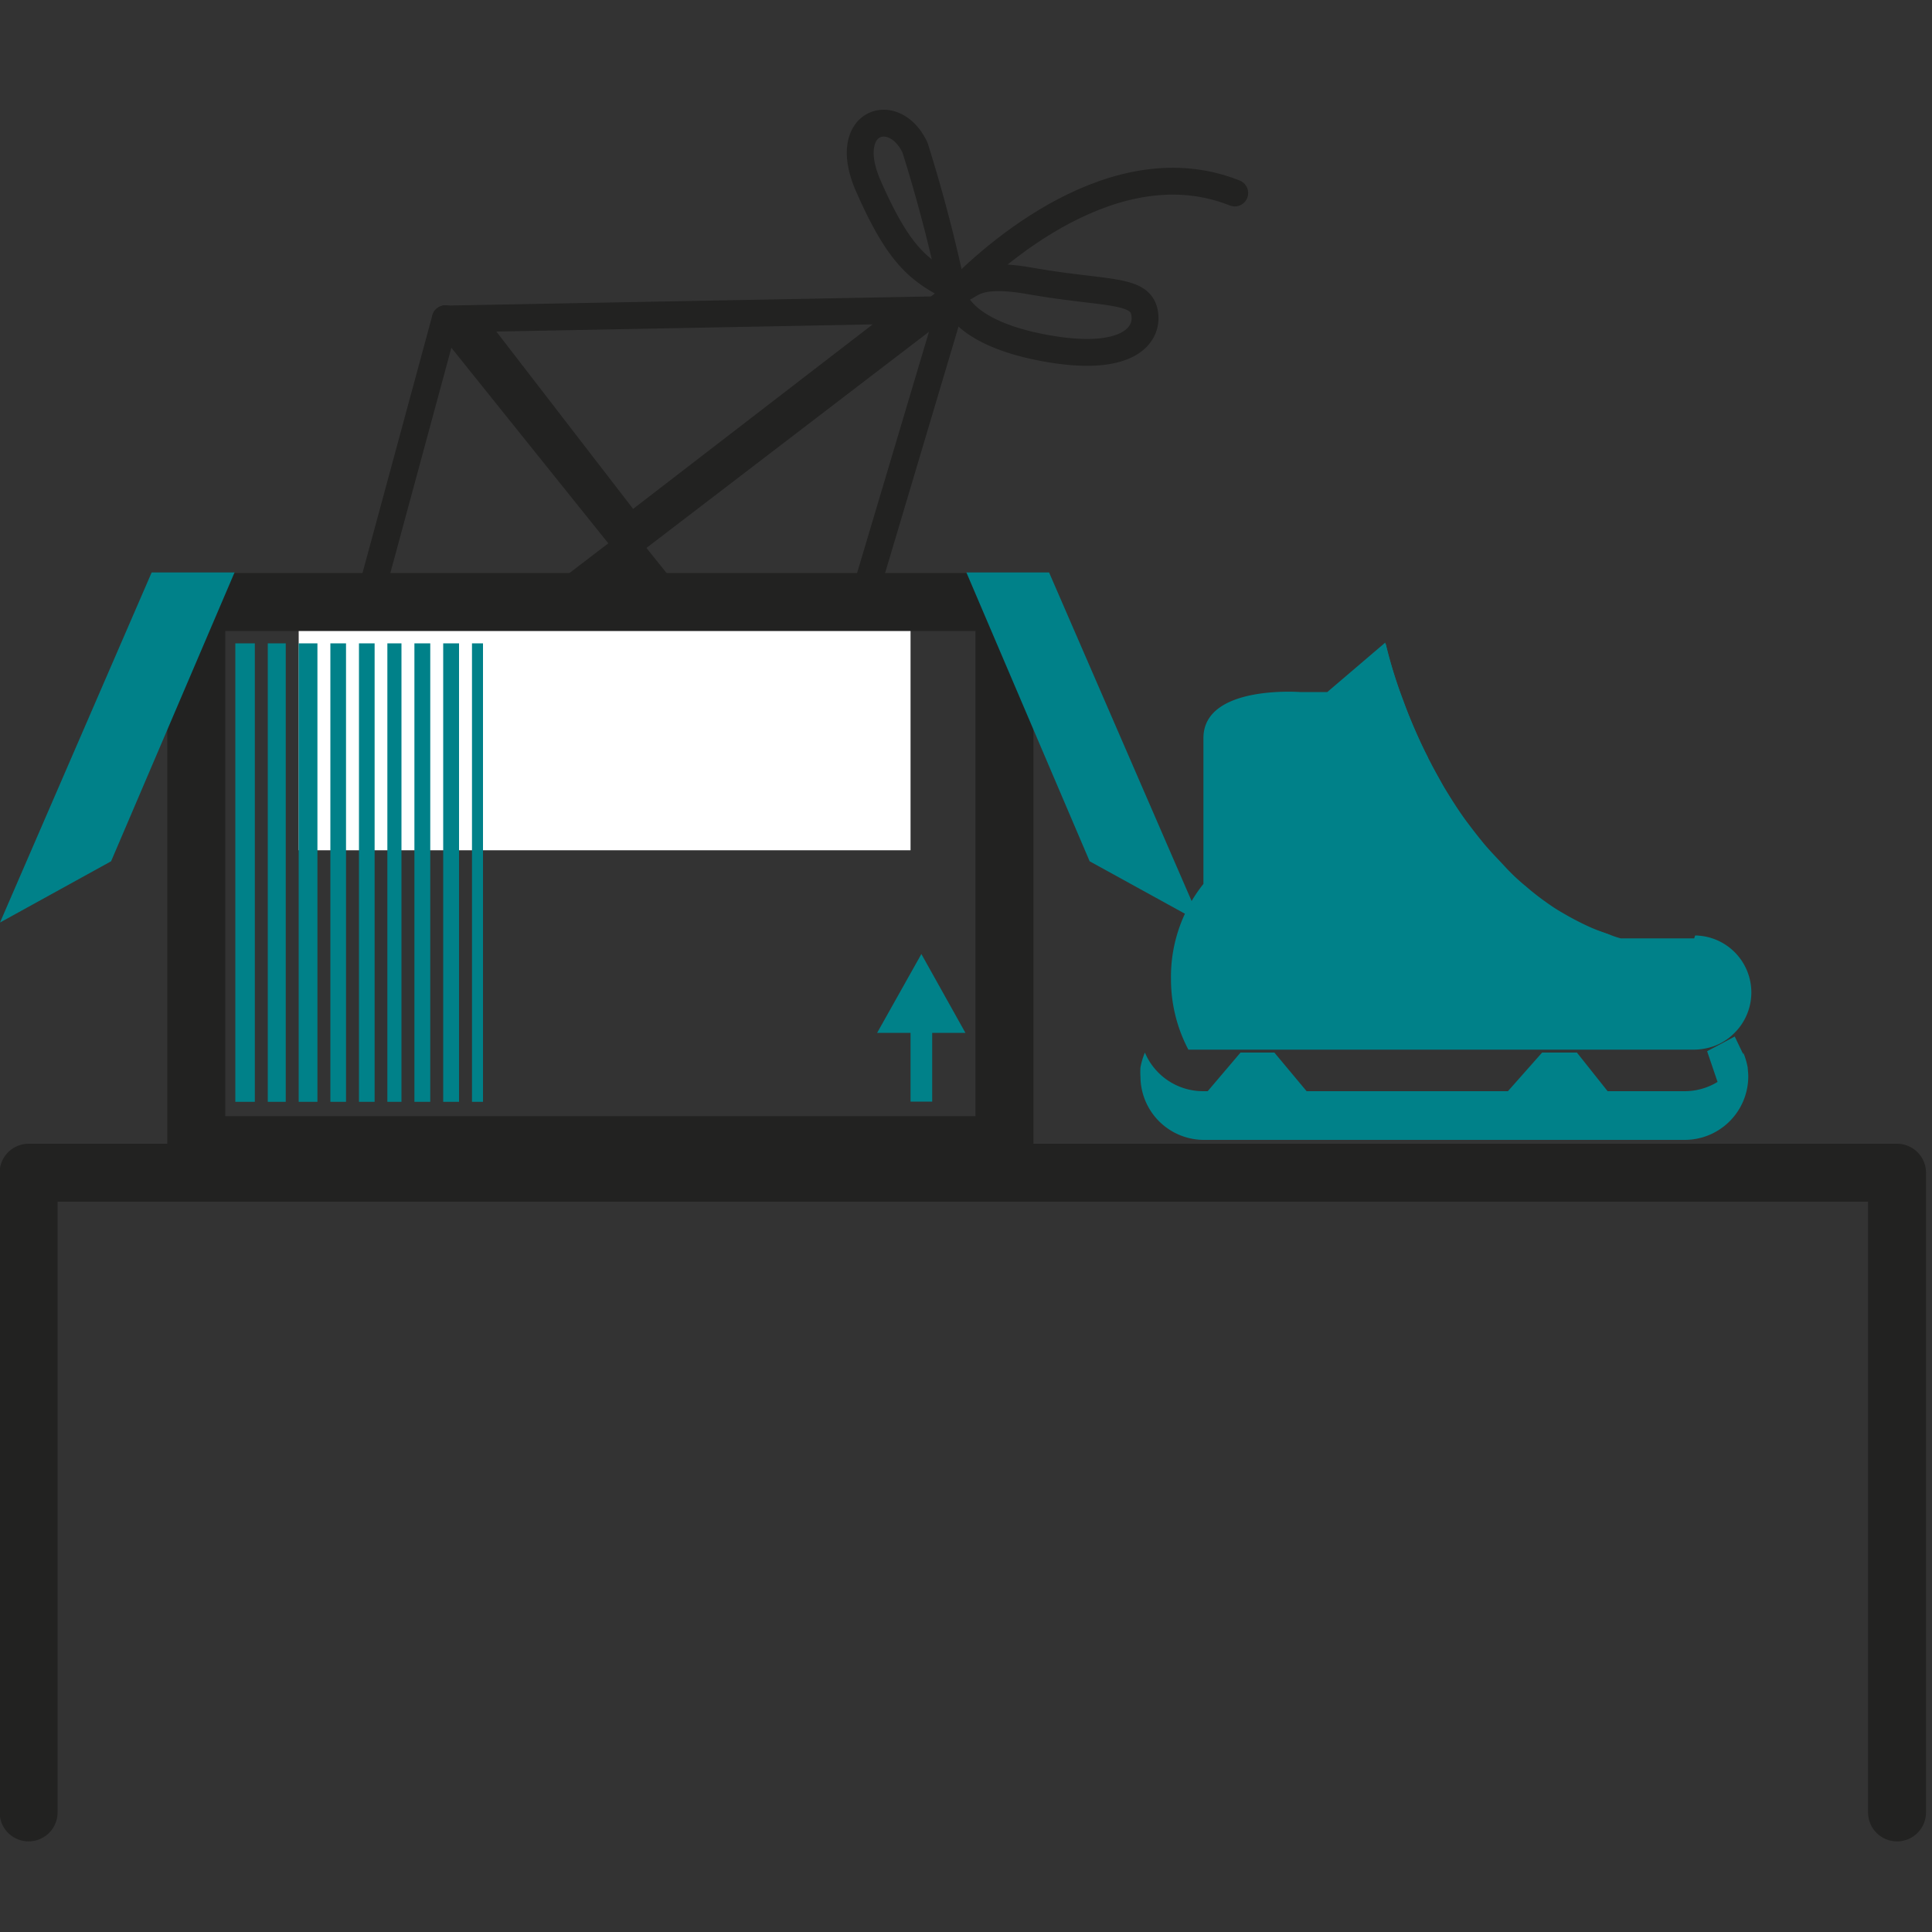
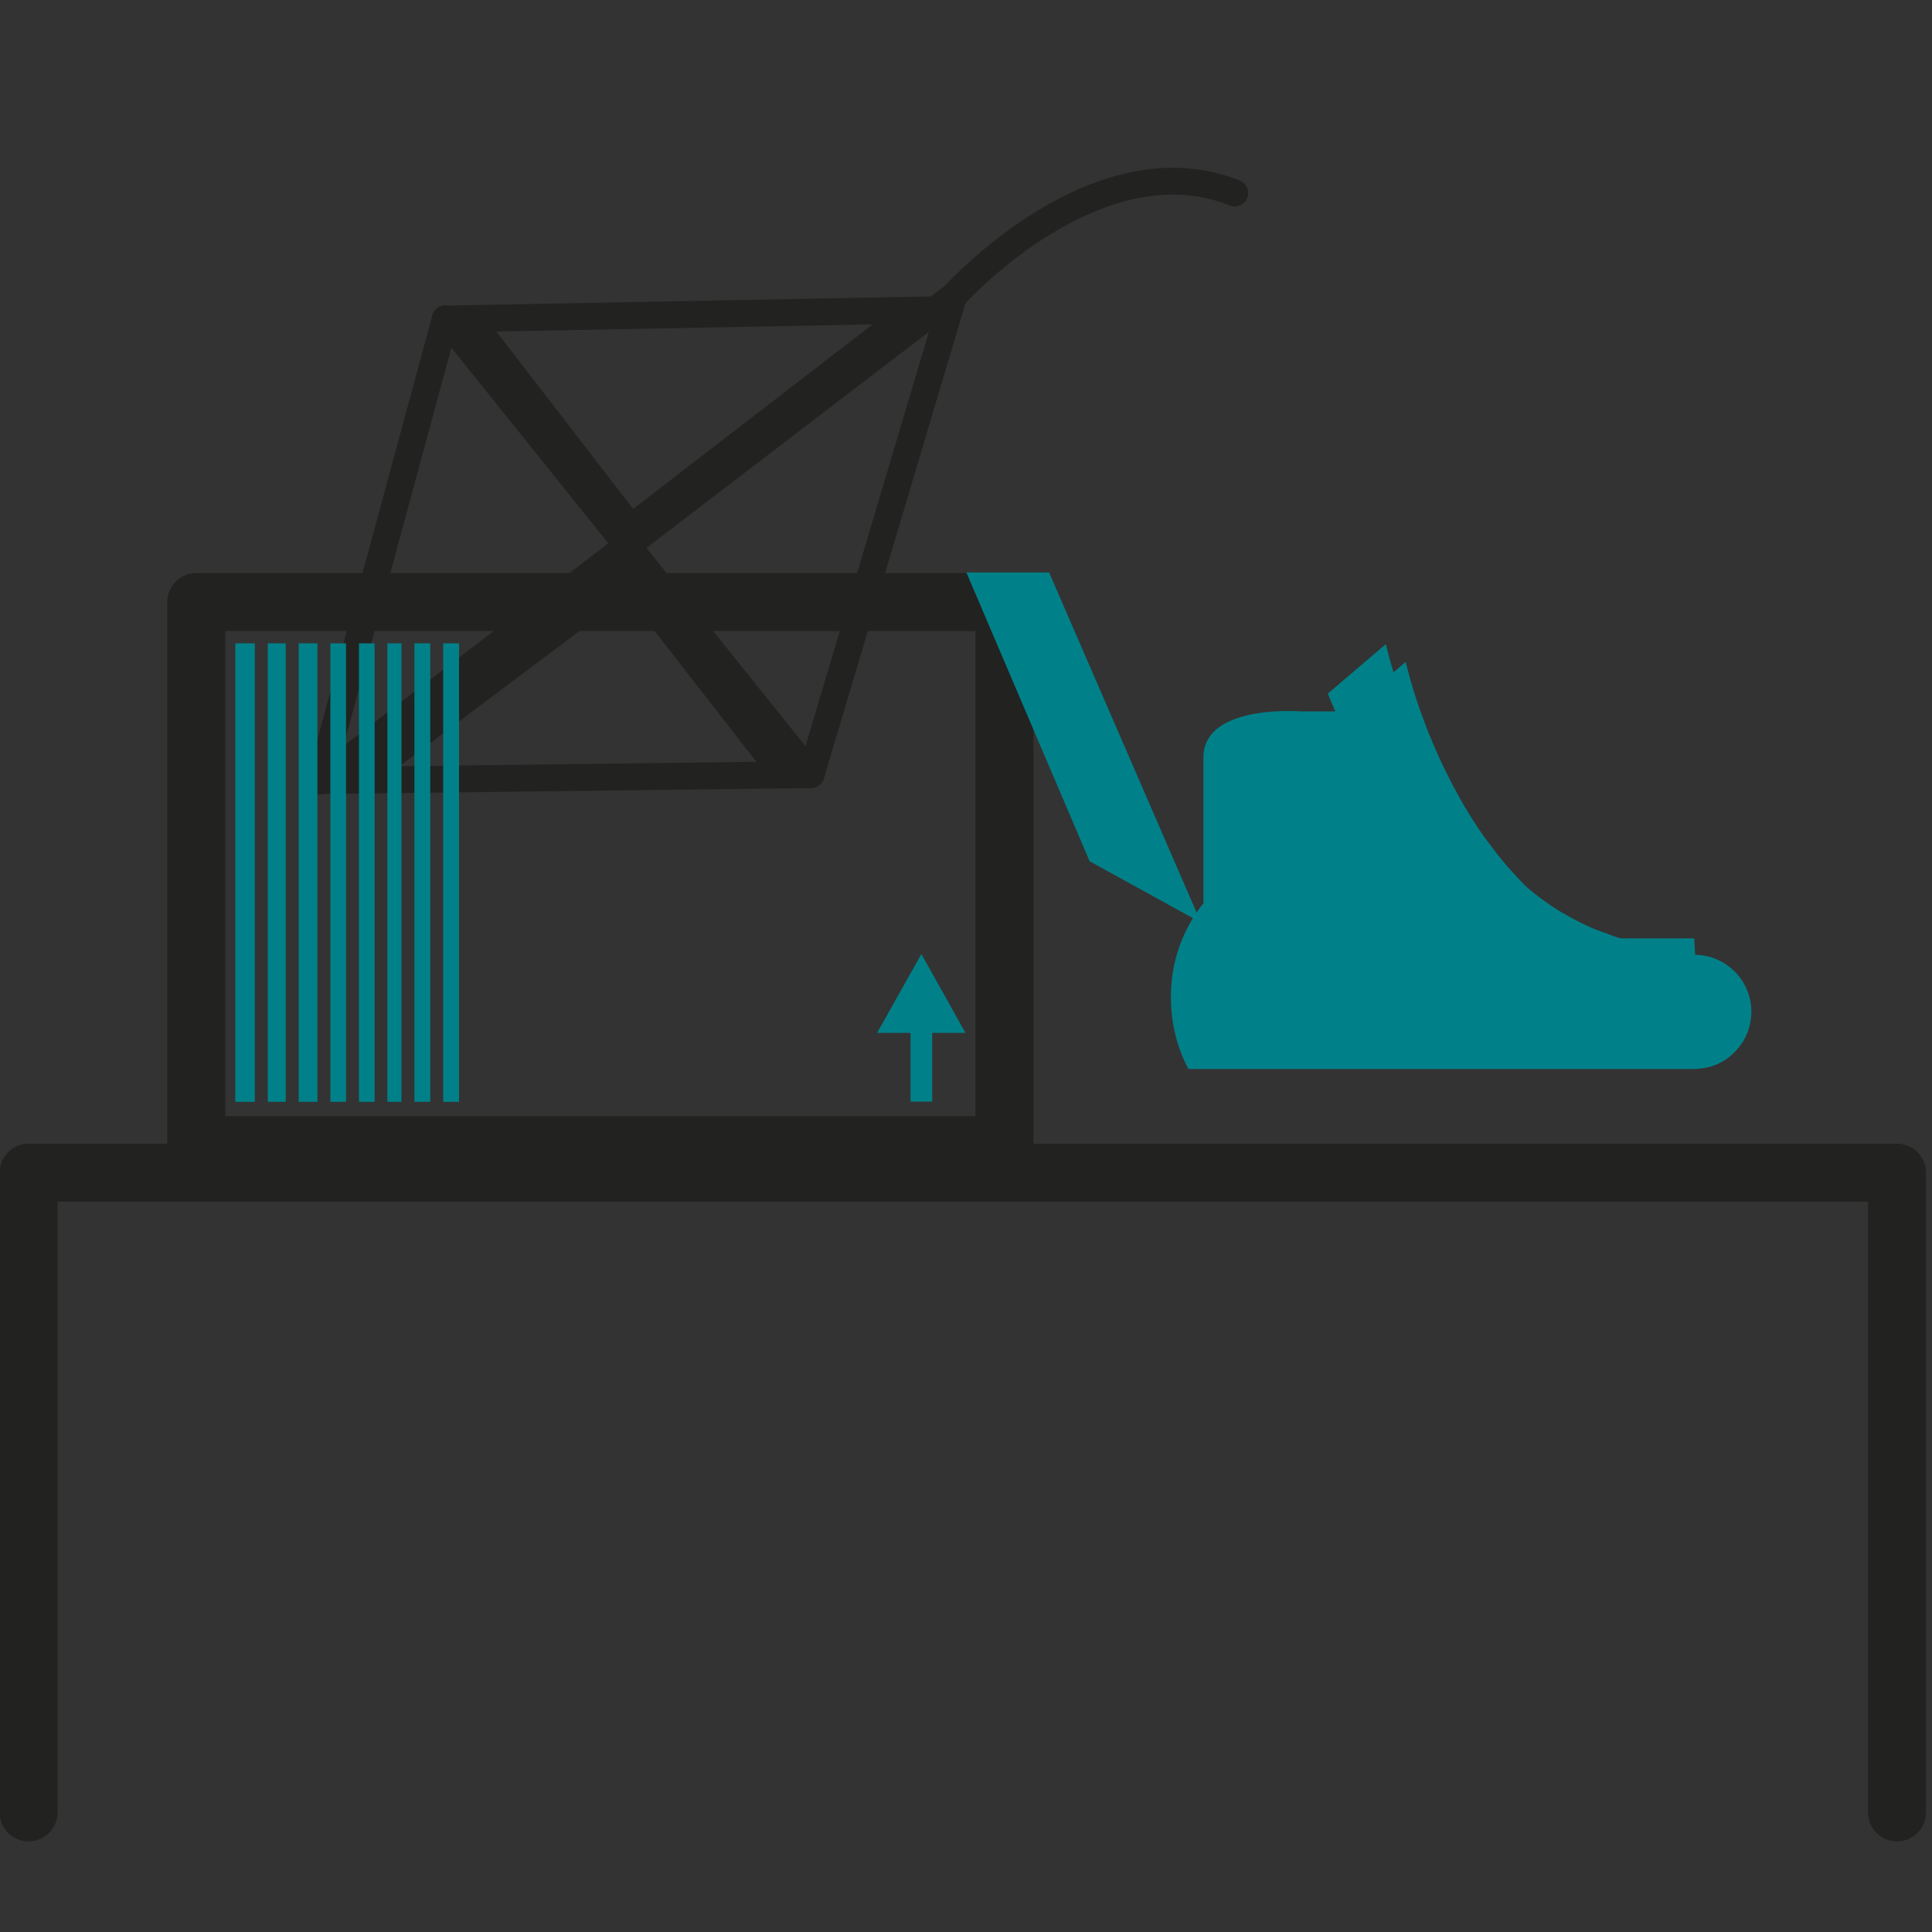
<svg xmlns="http://www.w3.org/2000/svg" id="backup_ligne" data-name="backup ligne" width="100" height="100" viewBox="0 0 100 100">
  <rect x="0" y="0" width="100" height="100" fill="#333333" stroke="none" />
  <defs>
    <style>.cls-1{fill:#222221;}.cls-2,.cls-4{fill:none;stroke:#222221;stroke-linecap:round;stroke-linejoin:round;}.cls-2{stroke-width:1.39px;}.cls-3{fill:#fff;}.cls-4{stroke-width:3px;}.cls-5{fill:#008189;}</style>
  </defs>
  <path class="cls-1" d="M32.45,30.82l6.7,8.61-18.48.23,11.78-8.84m.26-1.94L16.43,41.1,42,40.79,32.71,28.88Z" />
  <path class="cls-1" d="M45.17,16.79l-12.4,9.55-7.08-9.18,19.48-.37m4.19-1.47-26.46.5,9.62,12.47,16.84-13Z" />
  <line class="cls-2" x1="41.98" y1="40.09" x2="49.36" y2="15.32" />
  <line class="cls-2" x1="23.05" y1="16.5" x2="16.57" y2="40.41" />
  <line class="cls-2" x1="41.98" y1="40.09" x2="23.05" y2="16.5" />
-   <path class="cls-2" d="M49.36,15.32a78.78,78.78,0,0,0-2-7.68c-1.07-2.29-3.9-1.38-2.41,2s2.48,4.24,4,5.07.5-.85,4.36-.17,5.65.39,5.92,1.59S58.39,18.83,54,18,49.36,15.32,49.36,15.32Z" />
  <path class="cls-2" d="M16.57,40.41,49.36,15.32c2-2.13,8.37-7.8,14.55-5.33" />
  <line class="cls-2" x1="32.22" y1="28.44" x2="41.86" y2="40.1" />
-   <rect class="cls-3" x="15.46" y="31.62" width="31.67" height="12.39" />
  <rect class="cls-4" x="10.16" y="31.16" width="41.83" height="28.11" />
  <rect class="cls-5" x="12.18" y="33.3" width="1.01" height="23.73" />
  <rect class="cls-5" x="13.86" y="33.3" width="0.93" height="23.73" />
  <rect class="cls-5" x="15.46" y="33.3" width="0.97" height="23.73" />
  <rect class="cls-5" x="17.1" y="33.3" width="0.81" height="23.73" />
  <rect class="cls-5" x="18.58" y="33.3" width="0.81" height="23.73" />
  <rect class="cls-5" x="20.05" y="33.3" width="0.73" height="23.73" />
  <rect class="cls-5" x="21.45" y="33.3" width="0.82" height="23.73" />
  <rect class="cls-5" x="22.94" y="33.3" width="0.82" height="23.73" />
-   <rect class="cls-5" x="24.43" y="33.3" width="0.57" height="23.73" />
  <polygon class="cls-5" points="49.97 53.46 45.4 53.46 47.69 49.38 49.97 53.46" />
  <rect class="cls-5" x="47.13" y="52.06" width="1.12" height="4.96" />
-   <polygon class="cls-5" points="12.14 29.63 5.75 44.58 0 47.75 7.85 29.63 12.14 29.63" />
  <polygon class="cls-5" points="50.02 29.63 56.4 44.58 62.16 47.75 54.3 29.63 50.02 29.63" />
  <polyline class="cls-4" points="98.19 93.81 98.19 60.7 1.48 60.7 1.48 93.81" />
-   <path class="cls-5" d="M90.46,55.25a3.82,3.82,0,0,0-.23-.77.9.9,0,0,1,0,.09l-.44-.92-1.43.76L88.9,56a3.26,3.26,0,0,1-1.69.48h-4l-1.59-2H79.82l-1.77,2H67.63l-1.67-2H64.21l-1.7,2h-.25a3.27,3.27,0,0,1-3-2,3.82,3.82,0,0,0-.23.77,3.87,3.87,0,0,0,0,.48A3.29,3.29,0,0,0,62.26,59H87.21a3.29,3.29,0,0,0,3.28-3.3C90.49,55.57,90.47,55.41,90.46,55.25Z" />
-   <path class="cls-5" d="M87.69,48.57h-3.8q-.27-.07-.54-.18h0c-.34-.12-.68-.24-1-.38a14.55,14.55,0,0,1-1.47-.76c-.21-.12-.42-.25-.62-.39a13.72,13.72,0,0,1-1.3-1c-.37-.3-.72-.63-1.06-1s-.75-.78-1.09-1.19-.59-.74-.87-1.11-.63-.9-.91-1.35c-.13-.21-.26-.42-.38-.63-.22-.4-.44-.78-.63-1.16h0c-.05-.1-.1-.19-.14-.28-.24-.47-.45-.92-.64-1.36s-.43-1-.61-1.52a24.23,24.23,0,0,1-.93-3,.06.06,0,0,0,0,0l0,0-3,2.56H67.29s-5-.38-5,2.38v7.55h0l0,0v0h0a7.7,7.7,0,0,0-1.68,4.9,7.82,7.82,0,0,0,.9,3.68H87.69a3.1,3.1,0,0,0,.62-.07,2.81,2.81,0,0,0,1.43-.76,2.95,2.95,0,0,0-2-5.08Z" />
+   <path class="cls-5" d="M87.69,48.57h-3.8q-.27-.07-.54-.18h0c-.34-.12-.68-.24-1-.38a14.55,14.55,0,0,1-1.47-.76c-.21-.12-.42-.25-.62-.39a13.72,13.72,0,0,1-1.3-1s-.75-.78-1.09-1.19-.59-.74-.87-1.11-.63-.9-.91-1.35c-.13-.21-.26-.42-.38-.63-.22-.4-.44-.78-.63-1.16h0c-.05-.1-.1-.19-.14-.28-.24-.47-.45-.92-.64-1.36s-.43-1-.61-1.52a24.23,24.23,0,0,1-.93-3,.06.06,0,0,0,0,0l0,0-3,2.56H67.29s-5-.38-5,2.38v7.55h0l0,0v0h0a7.7,7.7,0,0,0-1.68,4.9,7.82,7.82,0,0,0,.9,3.68H87.69a3.1,3.1,0,0,0,.62-.07,2.81,2.81,0,0,0,1.43-.76,2.95,2.95,0,0,0-2-5.08Z" />
  <path class="cls-5" d="M83.34,48.39a9.6,9.6,0,0,1-1-.18,15,15,0,0,1-1.56-.42c-.32-.1-.63-.22-1-.35-.51-.19-1-.42-1.53-.67s-1-.53-1.48-.83-.93-.59-1.38-.92-.81-.61-1.21-.94-.72-.62-1.08-.95L73,43a8.05,8.05,0,0,1-.62-.67c-.16-.2-.33-.41-.5-.64s-.31-.43-.46-.65c-.33-.5-.65-1-.94-1.54s-.53-1-.75-1.39c-.64-1.26-1-2.21-1-2.21l3-2.56,0,0a.06.06,0,0,1,0,0,24.23,24.23,0,0,0,.93,3c.18.48.38,1,.61,1.52s.4.89.64,1.36c0,.09.09.18.14.28h0c.19.38.41.76.63,1.16.12.21.25.42.38.63.28.45.59.91.91,1.35s.56.75.87,1.11.7.8,1.09,1.19.69.66,1.06,1a13.72,13.72,0,0,0,1.3,1c.2.14.41.27.62.39a14.55,14.55,0,0,0,1.47.76C82.66,48.15,83,48.27,83.34,48.39Z" />
</svg>